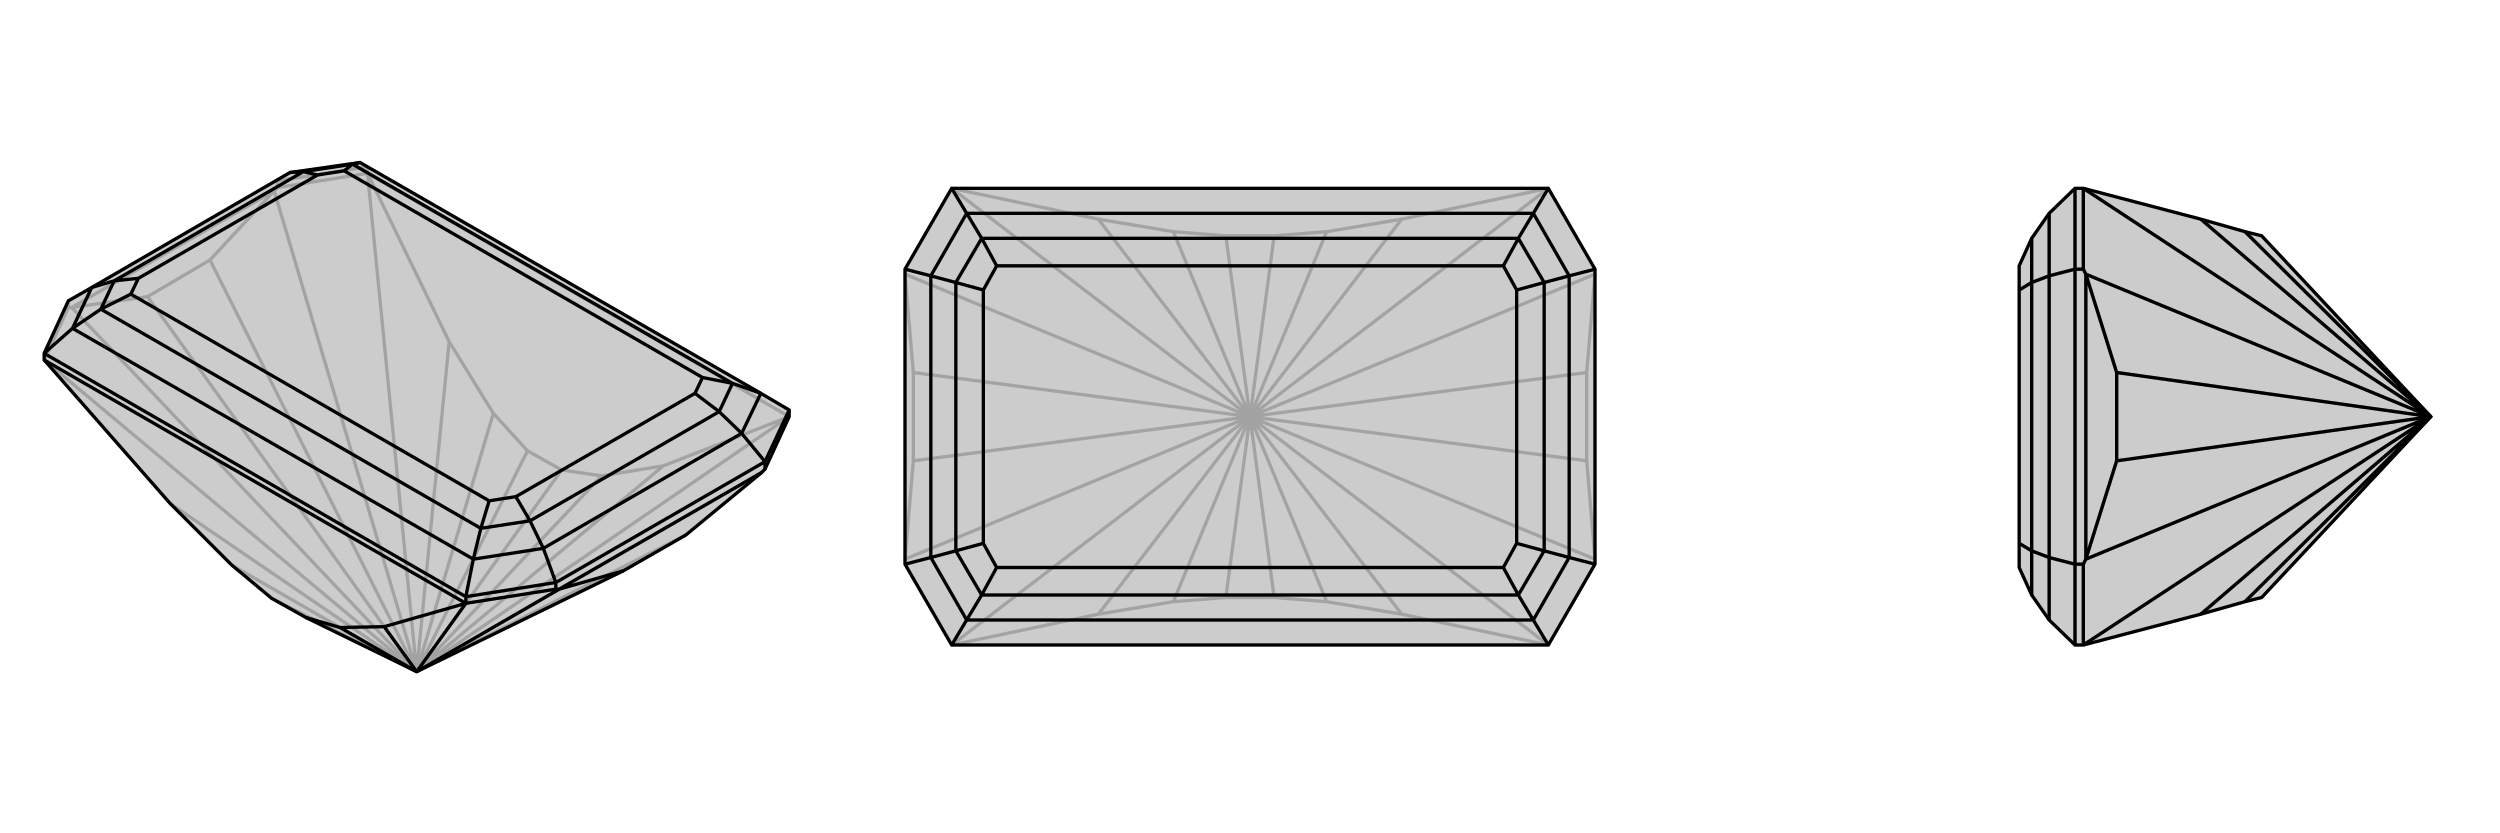
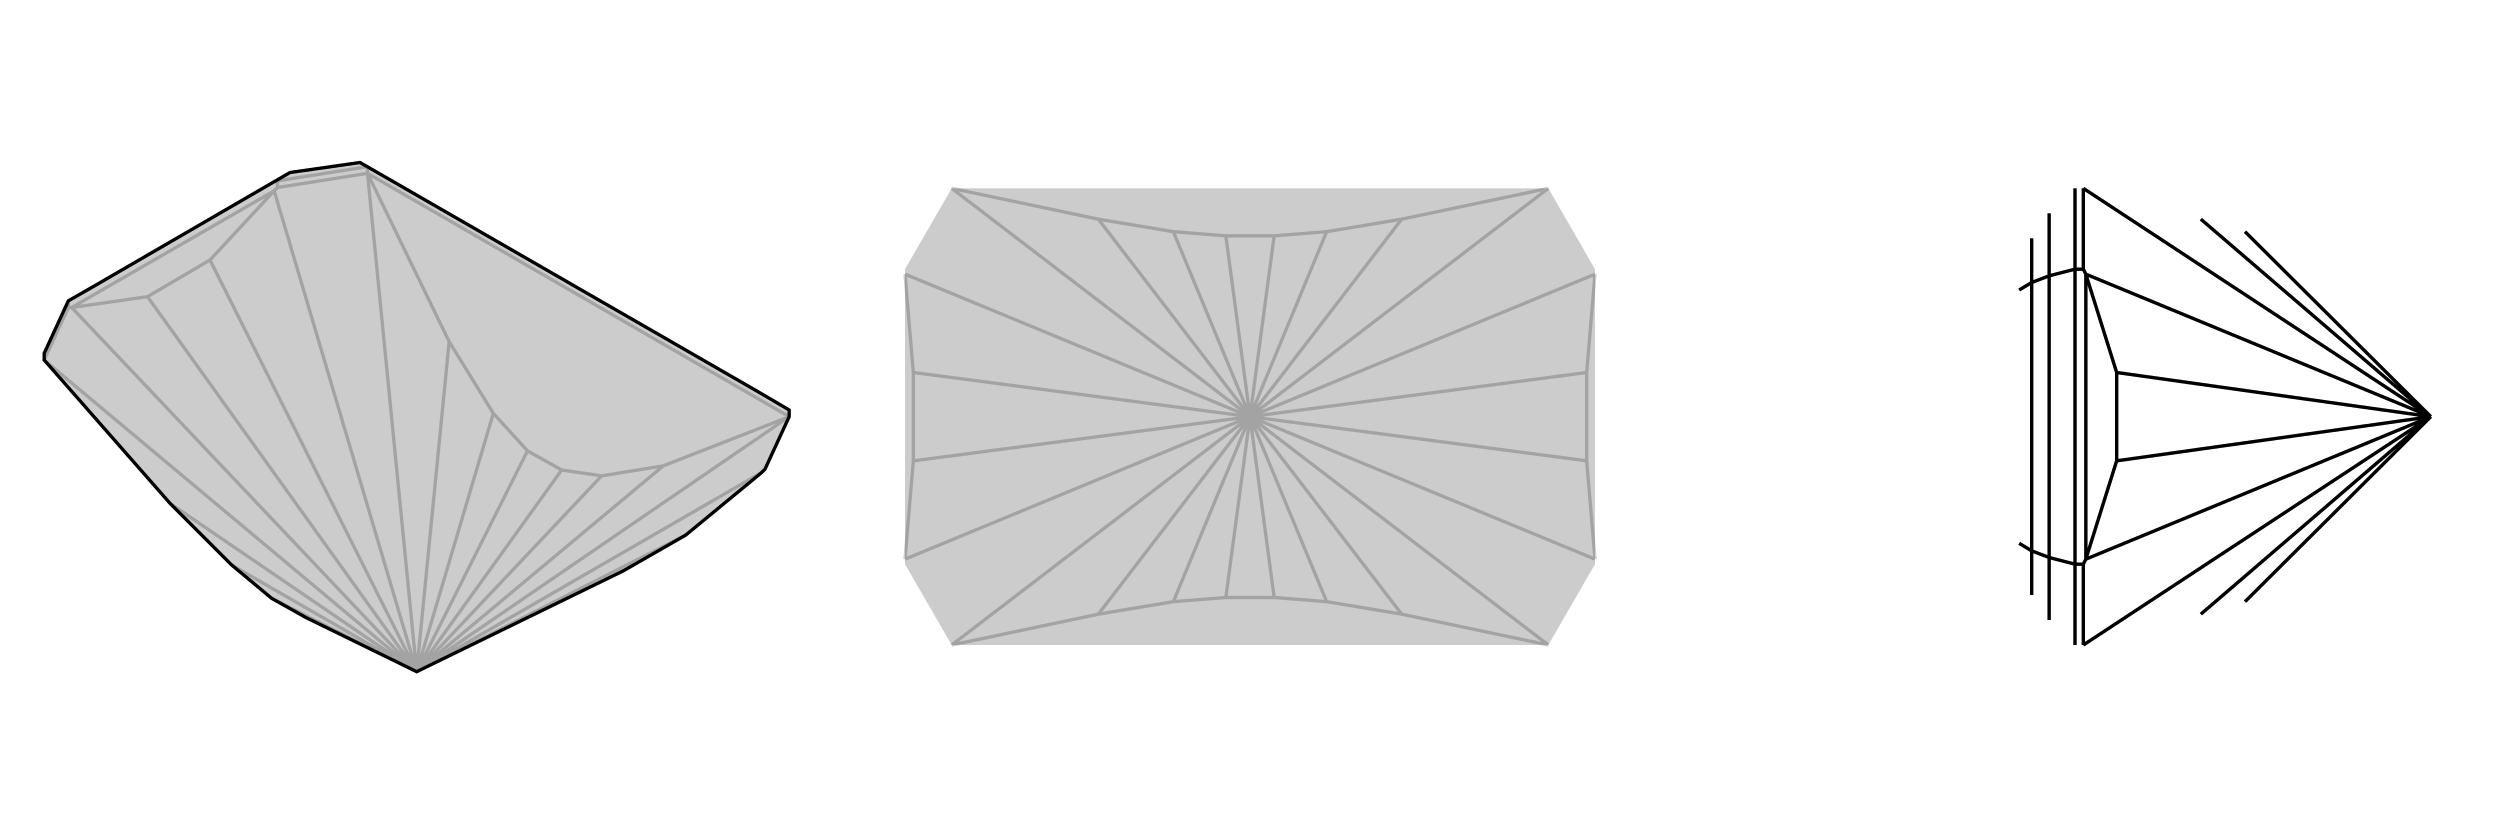
<svg xmlns="http://www.w3.org/2000/svg" viewBox="0 0 3000 1000">
  <g stroke="currentColor" stroke-width="4" fill="none" transform="translate(0 -34)">
    <path fill="currentColor" stroke="none" fill-opacity=".2" d="M367,775L326,752L278,712L204,638L53,466L53,458L82,395L110,379L348,241L432,229L913,506L947,526L947,534L918,597L914,601L823,676L748,719L500,840z" />
    <path stroke-opacity=".2" d="M500,840L326,752M500,840L633,575M500,840L674,598M500,840L278,712M500,840L592,530M500,840L722,605M500,840L204,638M500,840L539,444M500,840L796,593M82,403L86,403M500,840L53,466M333,259L329,263M500,840L441,242M500,840L947,534M500,840L86,403M500,840L329,263M500,840L914,601M500,840L177,390M500,840L252,346M500,840L823,676M82,403L82,395M53,466L82,403M333,259L333,251M441,242L441,234M441,242L333,259M441,242L947,534M633,575L592,530M674,598L722,605M633,575L674,598M592,530L539,444M722,605L796,593M441,242L539,444M947,534L796,593M86,403L329,263M86,403L177,390M329,263L252,346M177,390L252,346M333,251L441,234" />
    <path d="M367,775L326,752L278,712L204,638L53,466L53,458L82,395L110,379L348,241L432,229L913,506L947,526L947,534L918,597L914,601L823,676L748,719L500,840z" />
-     <path d="M500,840L408,787M500,840L461,786M667,741L671,741M500,840L559,758M500,840L671,741M667,741L667,733M559,758L559,750M559,758L667,741M918,597L918,588M559,758L53,466M367,775L408,787M408,787L461,786M559,758L461,786M671,741L914,601M671,741L748,719M667,733L559,750M918,588L947,526M559,750L53,458M559,750L568,705M53,458L87,428M667,733L918,588M667,733L652,692M918,588L890,554M568,705L87,428M568,705L652,692M568,705L577,668M87,428L110,379M87,428L121,405M432,229L423,231M913,506L890,554M913,506L879,494M110,379L137,371M348,241L364,240M652,692L890,554M652,692L636,659M890,554L863,528M577,668L121,405M423,231L879,494M577,668L636,659M577,668L587,635M121,405L137,371M121,405L157,387M423,231L364,240M423,231L413,239M879,494L863,528M879,494L843,487M137,371L364,240M137,371L166,368M364,240L381,244M636,659L863,528M636,659L619,630M863,528L834,506M587,635L157,387M413,239L843,487M587,635L619,630M157,387L166,368M413,239L381,244M843,487L834,506M166,368L381,244M619,630L834,506" />
  </g>
  <g stroke="currentColor" stroke-width="4" fill="none" transform="translate(1000 0)">
    <path fill="currentColor" stroke="none" fill-opacity=".2" d="M914,323L858,226L142,226L86,323L86,677L142,774L858,774L914,677z" />
    <path stroke-opacity=".2" d="M500,500L529,717M500,500L471,717M500,500L471,283M500,500L529,283M500,500L592,722M500,500L408,722M500,500L408,278M500,500L592,278M500,500L682,737M500,500L318,737M500,500L318,263M500,500L682,263M500,500L858,774M500,500L142,774M500,500L142,226M500,500L858,226M500,500L914,671M500,500L86,671M500,500L86,329M500,500L914,329M500,500L96,553M500,500L96,447M500,500L904,553M500,500L904,447M529,717L592,722M471,717L408,722M529,717L471,717M592,722L682,737M408,722L318,737M858,774L682,737M142,774L318,737M471,283L408,278M529,283L592,278M471,283L529,283M408,278L318,263M592,278L682,263M142,226L318,263M858,226L682,263M86,671L96,553M86,329L96,447M96,553L96,447M914,671L904,553M914,329L904,447M904,553L904,447" />
-     <path d="M914,323L858,226L142,226L86,323L86,677L142,774L858,774L914,677z" />
-     <path d="M858,774L840,744M142,774L160,744M142,226L160,256M858,226L840,256M86,677L117,669M86,323L117,331M914,677L883,669M914,323L883,331M840,744L160,744M160,256L840,256M840,744L883,669M840,744L822,714M160,744L117,669M160,744L178,714M160,256L117,331M160,256L178,286M840,256L883,331M840,256L822,286M117,669L117,331M117,669L147,661M117,331L147,339M883,669L883,331M883,669L853,661M883,331L853,339M822,714L178,714M178,286L822,286M822,714L853,661M822,714L804,681M178,714L147,661M178,714L196,681M178,286L147,339M178,286L196,319M822,286L853,339M822,286L804,319M147,661L147,339M147,661L180,652M147,339L180,348M853,661L853,339M853,661L820,652M853,339L820,348M804,681L196,681M196,319L804,319M804,681L820,652M196,681L180,652M196,319L180,348M804,319L820,348M180,652L180,348M820,652L820,348" />
  </g>
  <g stroke="currentColor" stroke-width="4" fill="none" transform="translate(2000 0)">
-     <path fill="currentColor" stroke="none" fill-opacity=".2" d="M714,717L694,722L641,737L500,774L490,774L459,744L438,714L423,681L423,652L423,348L423,319L438,286L459,256L490,226L500,226L641,263L694,278L714,283L917,500z" />
    <path stroke-opacity=".2" d="M917,500L694,722M917,500L694,278M917,500L641,737M917,500L641,263M500,677L503,671M917,500L500,774M500,323L503,329M917,500L500,226M917,500L503,671M917,500L503,329M917,500L540,553M917,500L540,447M500,677L490,677M500,774L500,677M500,323L490,323M500,226L500,323M503,671L503,329M503,671L540,553M503,329L540,447M540,553L540,447M490,677L490,774M490,323L490,226M490,677L490,323M490,677L459,669M490,323L459,331M459,744L459,669M459,256L459,331M459,669L459,331M459,669L438,661M459,331L438,339M438,714L438,661M438,286L438,339M438,661L438,339M438,661L423,652M438,339L423,348" />
-     <path d="M714,717L694,722L641,737L500,774L490,774L459,744L438,714L423,681L423,652L423,348L423,319L438,286L459,256L490,226L500,226L641,263L694,278L714,283L917,500z" />
    <path d="M917,500L694,722M917,500L694,278M917,500L641,737M917,500L641,263M500,677L503,671M917,500L500,774M500,323L503,329M917,500L500,226M917,500L503,671M917,500L503,329M917,500L540,553M917,500L540,447M500,677L490,677M500,774L500,677M500,323L490,323M500,226L500,323M503,671L503,329M503,671L540,553M503,329L540,447M540,553L540,447M490,677L490,774M490,323L490,226M490,677L490,323M490,677L459,669M490,323L459,331M459,744L459,669M459,256L459,331M459,669L459,331M459,669L438,661M459,331L438,339M438,714L438,661M438,286L438,339M438,661L438,339M438,661L423,652M438,339L423,348" />
  </g>
</svg>